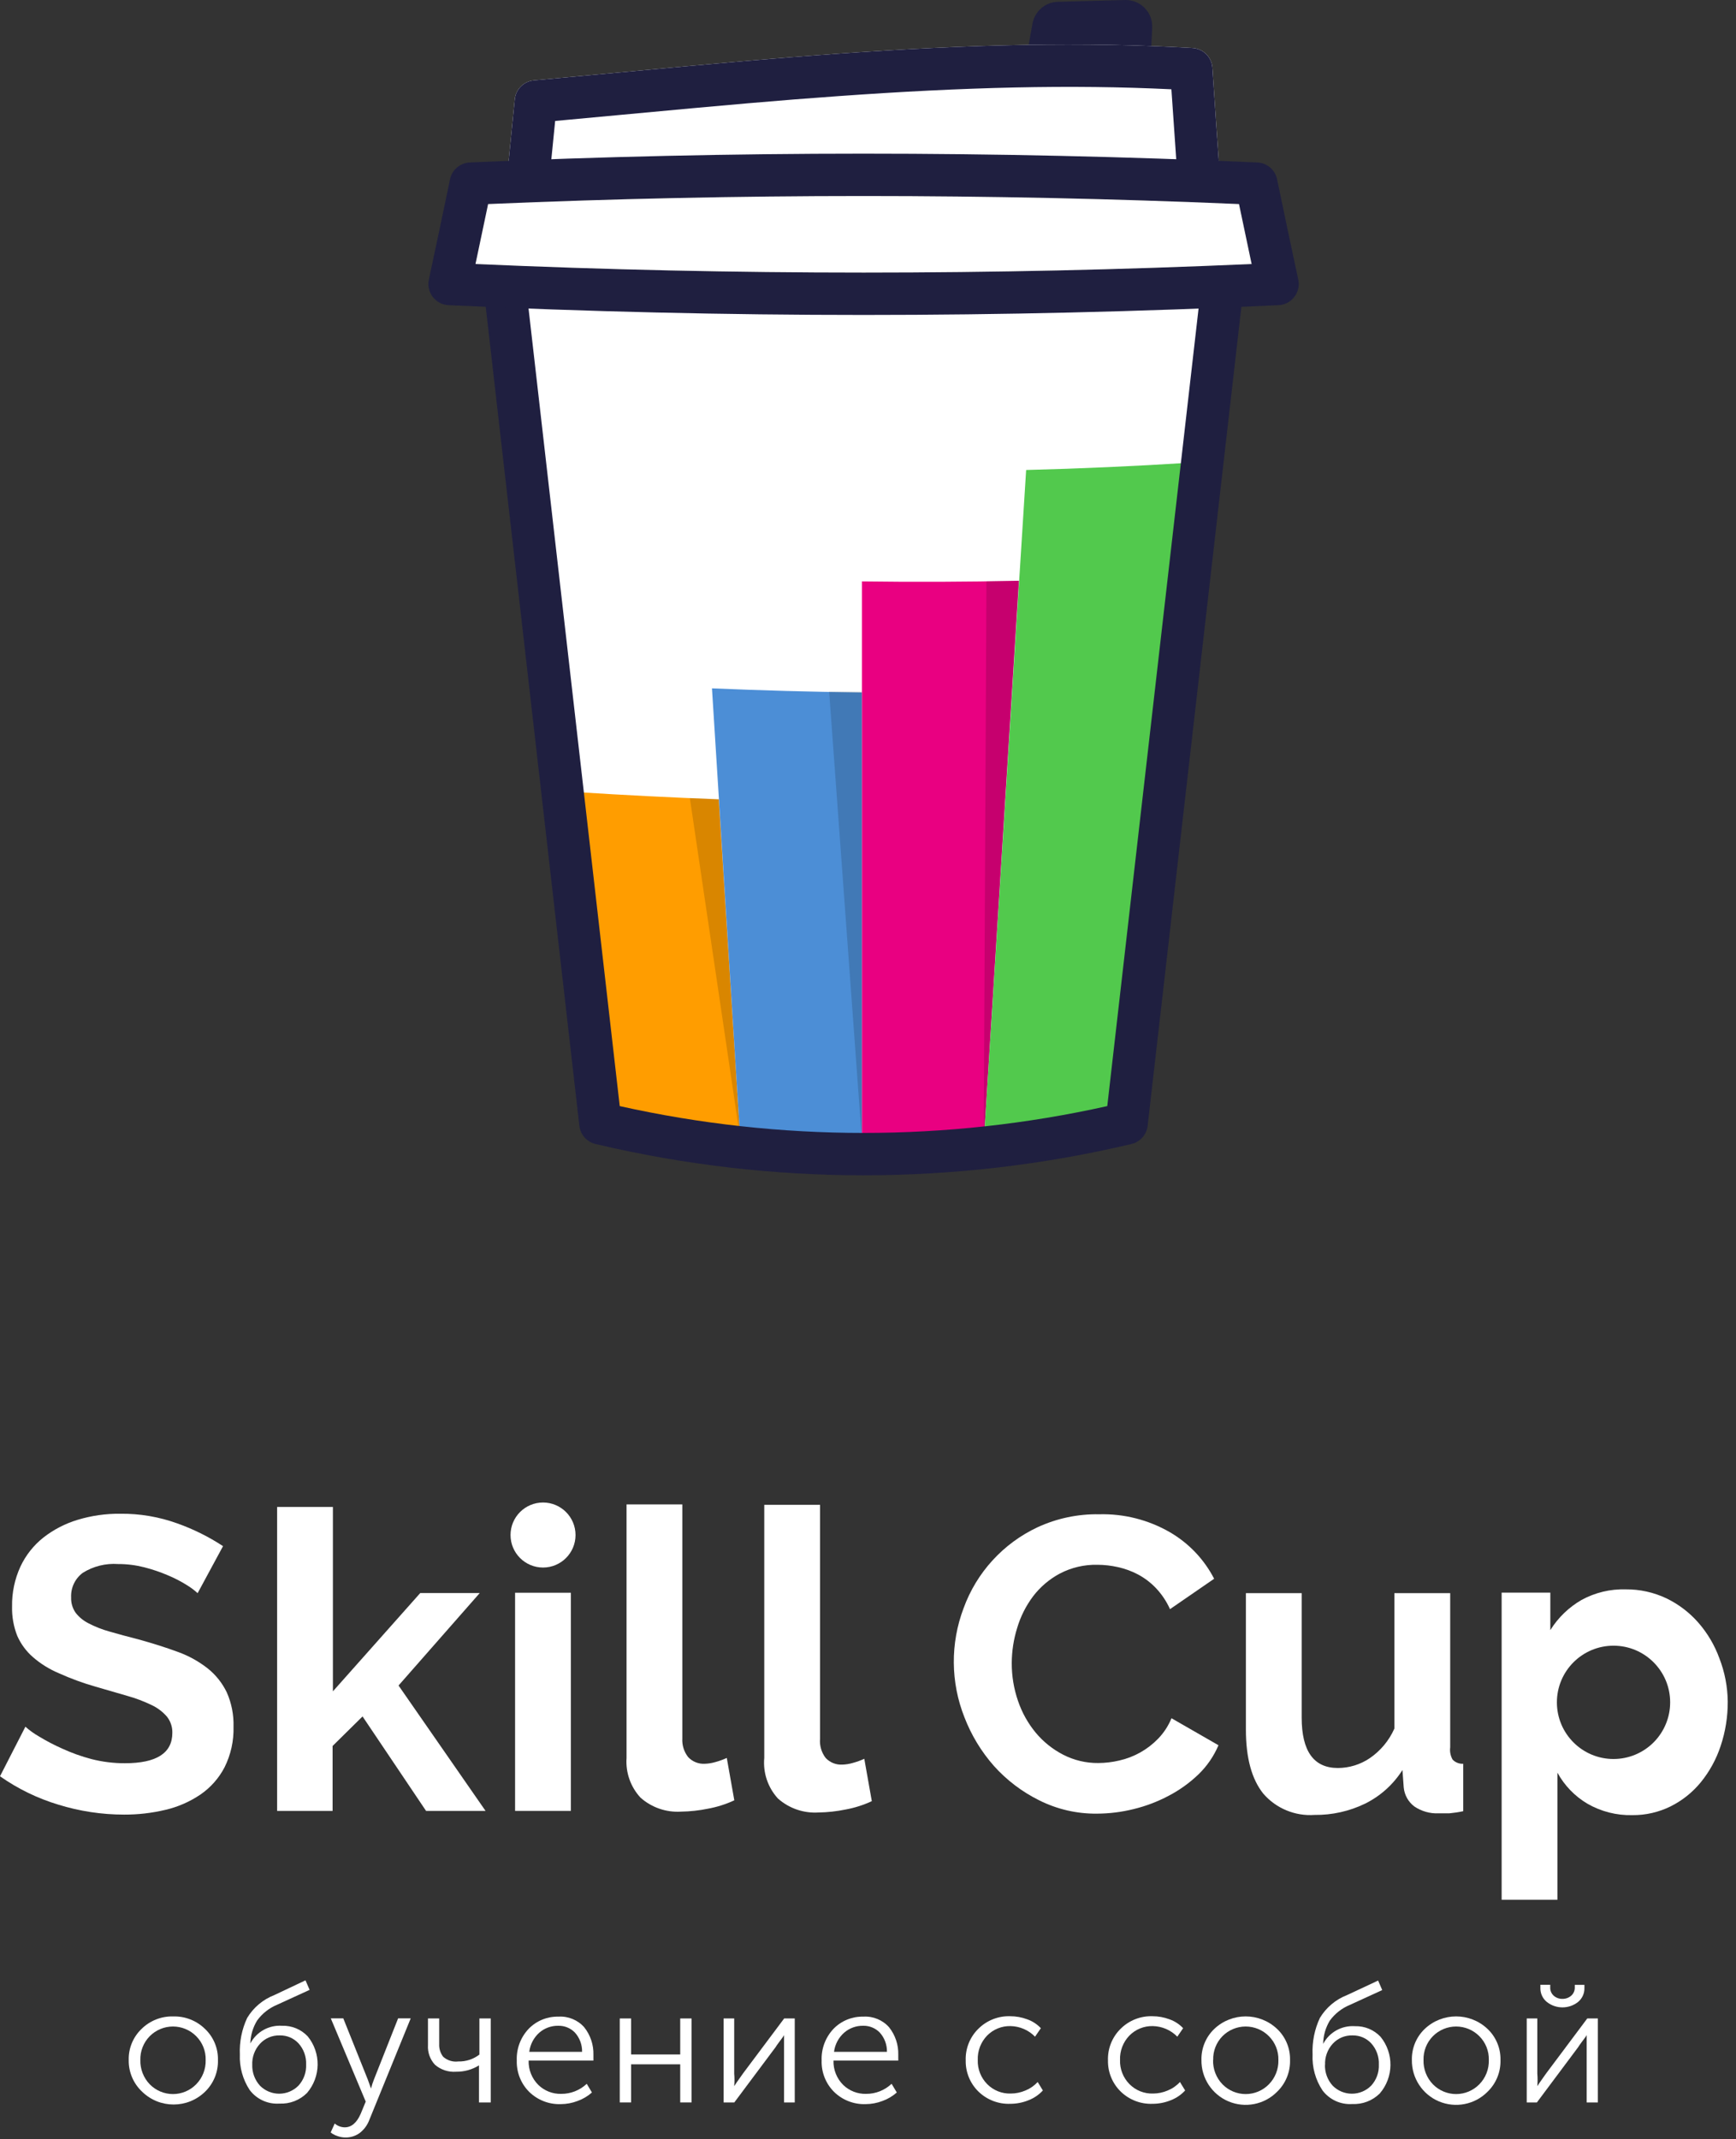
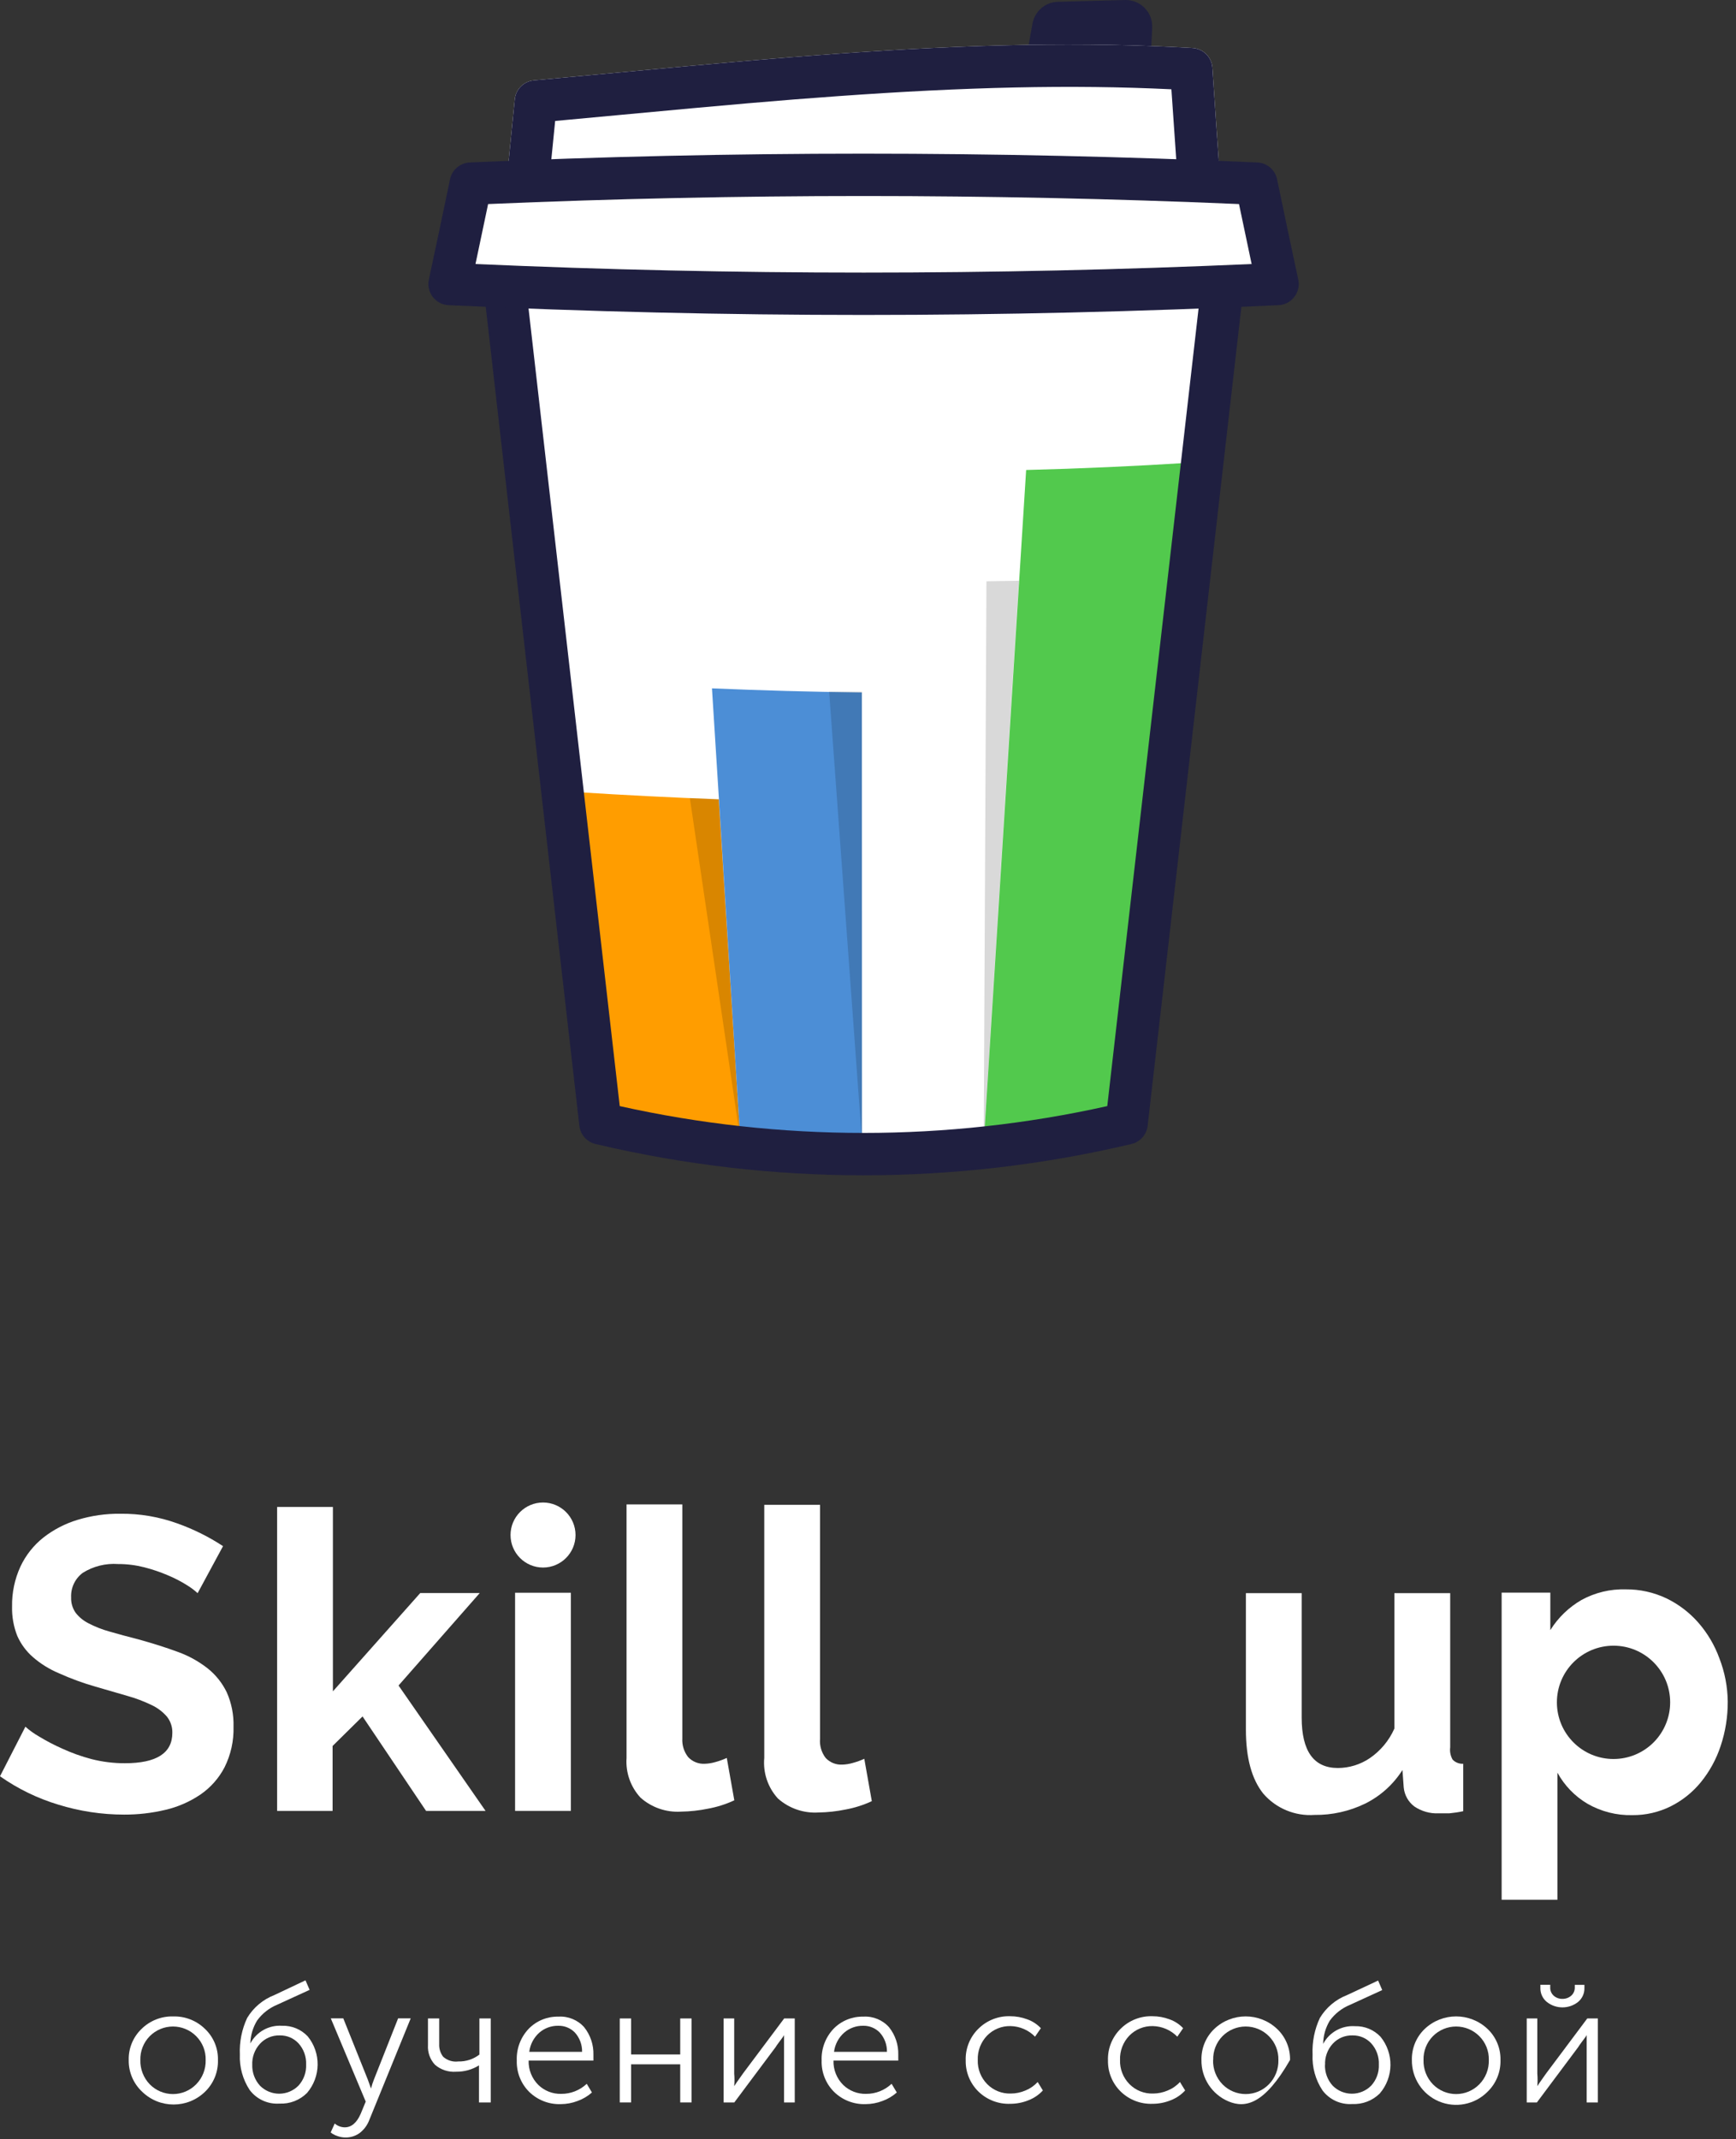
<svg xmlns="http://www.w3.org/2000/svg" width="164px" height="202px" viewBox="0 0 164 202">
  <rect x="0" y="0" width="164" height="202" fill="#333333" stroke="none" />
  <title>New Skill Cup</title>
  <desc>Created with Sketch.</desc>
  <defs />
  <g id="Page-1" stroke="none" stroke-width="1" fill="none" fill-rule="evenodd">
    <g id="New-Skill-Cup">
      <path d="M115.28,28.8 L106.43,106.08 C90.086,109.948 73.064,109.948 56.72,106.08 L47.88,28.8" id="Shape" fill="#FFFFFF" />
      <path d="M69.93,107.52 C66.11,107.427 62.307,107.31 58.52,107.17 C57.187,96.397 55.853,85.607 54.52,74.8 C58.947,75.08 63.407,75.307 67.9,75.48 L69.93,107.52 Z" id="Shape" fill="#FF9D00" fill-rule="nonzero" />
      <path d="M81.43,107.74 C77.59,107.693 73.757,107.62 69.93,107.52 C69.037,93.34 68.147,79.167 67.26,65 C71.967,65.2 76.687,65.33 81.42,65.39 L81.43,107.74 Z" id="Shape" fill="#4C8ED6" fill-rule="nonzero" />
-       <path d="M92.94,107.81 C89.113,107.81 85.277,107.783 81.43,107.73 L81.43,54.9 C86.383,54.967 91.327,54.947 96.26,54.84 C95.153,72.507 94.047,90.163 92.94,107.81 Z" id="Shape" fill="#E90081" fill-rule="nonzero" />
      <path d="M104.37,107.75 C100.583,107.79 96.773,107.81 92.94,107.81 C94.273,86.683 95.607,65.54 96.94,44.38 C102.09,44.25 107.21,44.02 112.28,43.7 C109.647,65.12 107.01,86.47 104.37,107.75 Z" id="Shape" fill="#52C94D" fill-rule="nonzero" />
      <polygon id="Shape" fill="#000000" fill-rule="nonzero" opacity="0.15" points="69.93 107.52 65.17 75.36 67.92 75.47" />
      <path d="M81.43,107.74 L78.33,65.31 L81.43,65.31 C81.43,79.48 81.43,107.74 81.43,107.74 Z" id="Shape" fill="#000000" fill-rule="nonzero" opacity="0.15" />
      <path d="M92.93,107.81 L93.19,54.89 L96.26,54.84 C95.15,72.51 92.93,107.81 92.93,107.81 Z" id="Shape" fill="#000000" fill-rule="nonzero" opacity="0.15" />
      <path d="M113.293,28.572 C113.419,27.475 114.41,26.687 115.508,26.813 C116.605,26.939 117.393,27.93 117.267,29.028 L108.417,106.308 C108.321,107.145 107.711,107.832 106.891,108.026 C90.243,111.966 72.907,111.966 56.259,108.026 C55.439,107.832 54.829,107.145 54.733,106.307 L45.893,29.027 C45.767,27.93 46.555,26.938 47.653,26.813 C48.75,26.687 49.742,27.475 49.867,28.573 L58.546,104.447 C73.713,107.826 89.437,107.826 104.604,104.447 L113.293,28.572 Z" id="Shape" fill="#1F1F40" fill-rule="nonzero" />
      <path d="M101.991,5.74 C101.748,7.099 100.449,8.004 99.09,7.761 C97.731,7.518 96.826,6.219 97.069,4.86 L97.539,2.23 C97.748,1.063 98.748,0.203 99.933,0.171 L106.283,0.001 C107.739,-0.038 108.92,1.17 108.847,2.625 L108.697,5.625 C108.628,7.004 107.454,8.066 106.075,7.997 C104.696,7.928 103.634,6.754 103.703,5.375 L103.718,5.071 L102.103,5.115 L101.991,5.74 Z" id="Shape" fill="#1F1F40" fill-rule="nonzero" />
      <path d="M51.94,16.498 C51.831,17.598 50.851,18.4 49.752,18.29 C48.652,18.181 47.85,17.201 47.96,16.102 C48.292,12.775 48.292,12.775 48.63,9.382 C48.725,8.427 49.485,7.674 50.44,7.588 C52.626,7.391 54.24,7.241 58.386,6.853 C68.467,5.911 73.151,5.499 78.867,5.09 C91.776,4.166 102.455,3.937 112.657,4.533 C113.664,4.592 114.469,5.392 114.536,6.398 C114.755,9.728 114.979,12.978 115.205,16.148 C115.284,17.249 114.454,18.206 113.352,18.285 C112.251,18.364 111.294,17.534 111.215,16.432 C111.028,13.82 83.136,16.356 81.58,16.498 C81.393,18.374 52.207,13.819 51.94,16.498 Z" id="Shape" fill="#FFFFFF" fill-rule="nonzero" />
      <path d="M51.94,16.498 C51.831,17.598 50.851,18.4 49.752,18.29 C48.652,18.181 47.85,17.201 47.96,16.102 C48.292,12.775 48.292,12.775 48.63,9.382 C48.725,8.427 49.485,7.674 50.44,7.588 C52.626,7.391 54.24,7.241 58.386,6.853 C68.467,5.911 73.151,5.499 78.867,5.09 C91.776,4.166 102.455,3.937 112.657,4.533 C113.664,4.592 114.469,5.392 114.536,6.398 C114.755,9.728 114.979,12.978 115.205,16.148 C115.284,17.249 114.454,18.206 113.352,18.285 C112.251,18.364 111.294,17.534 111.215,16.432 C111.028,13.82 110.844,11.153 110.662,8.432 C101.18,7.971 91.157,8.221 79.153,9.08 C73.474,9.487 68.811,9.896 58.758,10.836 C55.686,11.123 54.003,11.28 52.446,11.422 C52.259,13.298 52.207,13.819 51.94,16.498 Z" id="Shape" fill="#1F1F40" fill-rule="nonzero" />
      <path d="M117.048,19.27 C93.39,18.257 69.745,18.257 46.112,19.27 C45.715,21.178 45.317,23.064 44.92,24.93 C69.372,26.01 93.812,26.01 118.24,24.93 C117.843,23.064 117.445,21.178 117.048,19.27 Z M120.784,28.818 C94.661,30.047 68.525,30.047 42.376,28.818 C41.142,28.76 40.255,27.608 40.515,26.4 C41.18,23.305 41.846,20.15 42.512,16.935 C42.697,16.039 43.467,15.383 44.381,15.342 C69.167,14.233 93.966,14.233 118.779,15.342 C119.693,15.383 120.463,16.039 120.648,16.935 C121.314,20.15 121.98,23.305 122.645,26.4 C122.905,27.607 122.018,28.76 120.784,28.818 Z" id="Shape" fill="#1F1F40" fill-rule="nonzero" />
      <path d="M117.048,19.27 C93.39,18.257 69.745,18.257 46.112,19.27 C45.715,21.178 45.317,23.064 44.92,24.93 C69.372,26.01 93.812,26.01 118.24,24.93 C117.843,23.064 117.445,21.178 117.048,19.27 Z" id="Shape" fill="#FFFFFF" fill-rule="nonzero" />
      <path d="M18.67,150.44 C18.361,150.159 18.026,149.908 17.67,149.69 C17.106,149.336 16.514,149.028 15.9,148.77 C15.168,148.455 14.412,148.197 13.64,148 C12.83,147.792 11.996,147.688 11.16,147.69 C9.987,147.606 8.817,147.896 7.82,148.52 C7.09,149.062 6.677,149.932 6.72,150.84 C6.7,151.348 6.844,151.849 7.13,152.27 C7.451,152.688 7.861,153.03 8.33,153.27 C8.966,153.604 9.637,153.869 10.33,154.06 C11.13,154.293 12.053,154.543 13.1,154.81 C14.433,155.177 15.67,155.57 16.81,155.99 C17.832,156.357 18.787,156.888 19.64,157.56 C20.398,158.17 21.01,158.942 21.43,159.82 C21.878,160.84 22.093,161.947 22.06,163.06 C22.096,164.387 21.804,165.703 21.21,166.89 C20.672,167.92 19.889,168.803 18.93,169.46 C17.927,170.138 16.809,170.626 15.63,170.9 C14.349,171.205 13.037,171.356 11.72,171.35 C9.615,171.35 7.521,171.033 5.51,170.41 C3.542,169.818 1.681,168.913 -1.24344979e-14,167.73 L2.4,163.05 C2.793,163.401 3.222,163.709 3.68,163.97 C4.382,164.396 5.11,164.777 5.86,165.11 C6.759,165.524 7.693,165.859 8.65,166.11 C9.679,166.372 10.738,166.503 11.8,166.5 C14.787,166.5 16.28,165.543 16.28,163.63 C16.295,163.076 16.114,162.534 15.77,162.1 C15.367,161.634 14.869,161.259 14.31,161 C13.577,160.647 12.814,160.359 12.03,160.14 L9.03,159.27 C7.844,158.932 6.684,158.507 5.56,158 C4.664,157.624 3.833,157.108 3.1,156.47 C2.47,155.919 1.968,155.236 1.63,154.47 C1.283,153.589 1.116,152.647 1.14,151.7 C1.117,150.4 1.387,149.112 1.93,147.93 C2.433,146.856 3.18,145.915 4.11,145.18 C5.077,144.427 6.176,143.861 7.35,143.51 C8.647,143.119 9.996,142.927 11.35,142.94 C13.197,142.919 15.033,143.231 16.77,143.86 C18.283,144.4 19.727,145.118 21.07,146 L18.67,150.44 Z" id="Shape" fill="#FFFFFF" fill-rule="nonzero" />
      <polygon id="Shape" fill="#FFFFFF" fill-rule="nonzero" points="40.25 171 34.25 162.08 31.42 164.87 31.42 171 26.18 171 26.18 142.3 31.45 142.3 31.45 159.71 39.7 150.43 45.32 150.43 37.65 159.16 45.87 171" />
      <polygon id="Shape" fill="#FFFFFF" fill-rule="nonzero" points="48.66 171 48.66 150.4 53.93 150.4 53.93 171" />
      <path d="M59.19,142.06 L64.46,142.06 L64.46,164.15 C64.42,164.788 64.615,165.418 65.01,165.92 C65.414,166.352 65.989,166.583 66.58,166.55 C66.919,166.54 67.255,166.486 67.58,166.39 C67.95,166.29 68.311,166.159 68.66,166 L69.37,170 C68.581,170.369 67.747,170.634 66.89,170.79 C66.051,170.964 65.197,171.057 64.34,171.07 C62.938,171.158 61.56,170.683 60.51,169.75 C59.571,168.736 59.093,167.379 59.19,166 L59.19,142.06 Z" id="Shape" fill="#FFFFFF" fill-rule="nonzero" />
      <path d="M72.2,142.1 L77.47,142.1 L77.47,164.19 C77.414,164.838 77.603,165.484 78,166 C78.404,166.432 78.979,166.663 79.57,166.63 C79.909,166.62 80.245,166.566 80.57,166.47 C80.94,166.37 81.301,166.239 81.65,166.08 L82.36,170.08 C81.571,170.449 80.737,170.714 79.88,170.87 C79.037,171.044 78.18,171.138 77.32,171.15 C75.918,171.238 74.54,170.763 73.49,169.83 C72.54,168.792 72.072,167.401 72.2,166 L72.2,142.1 Z" id="Shape" fill="#FFFFFF" fill-rule="nonzero" />
-       <path d="M109.41,164.18 C108.417,165.208 107.145,165.924 105.75,166.24 C105.095,166.397 104.424,166.477 103.75,166.48 C102.596,166.491 101.456,166.22 100.43,165.69 C99.436,165.177 98.556,164.47 97.84,163.61 C97.105,162.72 96.539,161.703 96.17,160.61 C95.776,159.465 95.576,158.261 95.58,157.05 C95.584,155.924 95.756,154.805 96.09,153.73 C96.41,152.648 96.922,151.632 97.6,150.73 C98.278,149.845 99.137,149.116 100.12,148.59 C101.217,148.017 102.442,147.731 103.68,147.76 C104.329,147.763 104.977,147.837 105.61,147.98 C106.268,148.125 106.904,148.357 107.5,148.67 C108.128,149.005 108.698,149.437 109.19,149.95 C109.746,150.536 110.2,151.212 110.53,151.95 L114.7,149.08 C113.753,147.243 112.299,145.716 110.51,144.68 C108.487,143.515 106.183,142.931 103.85,142.99 C101.843,142.954 99.854,143.371 98.03,144.21 C94.775,145.731 92.257,148.483 91.03,151.86 C89.771,155.183 89.8,158.857 91.11,162.16 C91.759,163.847 92.704,165.405 93.9,166.76 C95.105,168.101 96.554,169.2 98.17,170 C99.864,170.849 101.736,171.281 103.63,171.26 C104.796,171.256 105.958,171.112 107.09,170.83 C108.245,170.551 109.36,170.127 110.41,169.57 C111.429,169.037 112.368,168.364 113.2,167.57 C114.017,166.785 114.667,165.843 115.11,164.8 L110.67,162.25 C110.377,162.968 109.949,163.623 109.41,164.18 Z" id="Shape" fill="#FFFFFF" fill-rule="nonzero" />
      <path d="M137,165 L137,150.44 L131.73,150.44 L131.73,163.22 C131.228,164.357 130.418,165.331 129.39,166.03 C128.503,166.626 127.459,166.946 126.39,166.95 C124.11,166.95 122.97,165.363 122.97,162.19 L122.97,150.44 L117.7,150.44 L117.7,163.33 C117.7,165.997 118.25,168.013 119.35,169.38 C120.558,170.772 122.352,171.513 124.19,171.38 C125.837,171.4 127.467,171.037 128.95,170.32 C130.4,169.606 131.625,168.505 132.49,167.14 L132.61,168.79 C132.678,169.5 133.041,170.15 133.61,170.58 C134.286,171.039 135.093,171.267 135.91,171.23 C136.2,171.23 136.52,171.23 136.91,171.23 C137.354,171.189 137.794,171.123 138.23,171.03 L138.23,166.55 C137.856,166.571 137.491,166.429 137.23,166.16 C137.028,165.809 136.948,165.401 137,165 Z" id="Shape" fill="#FFFFFF" fill-rule="nonzero" />
      <path d="M162.43,156.59 C161.979,155.349 161.301,154.203 160.43,153.21 C159.591,152.258 158.571,151.483 157.43,150.93 C156.227,150.36 154.911,150.069 153.58,150.08 C152.126,150.038 150.687,150.383 149.41,151.08 C148.207,151.772 147.193,152.751 146.46,153.93 L146.46,150.39 L141.86,150.39 L141.86,179.39 L147.13,179.39 L147.13,167.39 C147.793,168.603 148.77,169.615 149.96,170.32 C151.251,171.063 152.721,171.437 154.21,171.4 C155.465,171.411 156.705,171.127 157.83,170.57 C158.93,170.02 159.902,169.243 160.68,168.29 C161.507,167.273 162.14,166.114 162.55,164.87 C163.003,163.513 163.23,162.091 163.22,160.66 C163.202,159.267 162.935,157.889 162.43,156.59 Z M152.43,166.1 C149.475,166.1 147.08,163.705 147.08,160.75 C147.08,157.795 149.475,155.4 152.43,155.4 C155.385,155.4 157.78,157.795 157.78,160.75 C157.78,162.171 157.215,163.533 156.209,164.537 C155.204,165.54 153.841,166.103 152.42,166.1 L152.43,166.1 Z" id="Shape" fill="#FFFFFF" fill-rule="nonzero" />
      <circle id="Oval" fill="#FFFFFF" fill-rule="nonzero" cx="51.3" cy="144.95" r="3.07" />
      <path d="M12.16,194.52 C12.134,193.417 12.573,192.353 13.37,191.59 C14.166,190.803 15.251,190.376 16.37,190.41 C17.489,190.38 18.572,190.806 19.37,191.59 C20.172,192.351 20.615,193.415 20.59,194.52 C20.624,195.647 20.181,196.737 19.37,197.52 C17.716,199.128 15.084,199.128 13.43,197.52 C12.6,196.745 12.138,195.655 12.16,194.52 Z M13.26,194.52 C13.234,195.375 13.555,196.205 14.15,196.82 C14.727,197.408 15.516,197.739 16.34,197.739 C17.164,197.739 17.953,197.408 18.53,196.82 C19.131,196.208 19.456,195.377 19.43,194.52 C19.452,193.678 19.127,192.864 18.53,192.27 C17.95,191.687 17.162,191.36 16.34,191.36 C15.518,191.36 14.73,191.687 14.15,192.27 C13.559,192.867 13.237,193.68 13.26,194.52 Z" id="Shape" fill="#FFFFFF" fill-rule="nonzero" />
      <path d="M22.66,194 C22.609,192.811 22.845,191.628 23.35,190.55 C23.943,189.565 24.847,188.805 25.92,188.39 L28.86,187 L29.25,187.9 L26.19,189.3 C25.437,189.611 24.783,190.123 24.3,190.78 C23.893,191.436 23.669,192.188 23.65,192.96 C24.232,191.859 25.408,191.205 26.65,191.29 C27.563,191.262 28.444,191.626 29.07,192.29 C30.345,193.855 30.315,196.109 29,197.64 C28.312,198.323 27.368,198.686 26.4,198.64 C25.308,198.714 24.251,198.233 23.59,197.36 C22.935,196.365 22.609,195.19 22.66,194 Z M23.83,194.95 C23.803,195.686 24.065,196.404 24.56,196.95 C25.04,197.433 25.694,197.705 26.375,197.705 C27.056,197.705 27.71,197.433 28.19,196.95 C28.69,196.407 28.953,195.687 28.92,194.95 C28.951,194.215 28.693,193.497 28.2,192.95 C27.747,192.461 27.107,192.188 26.44,192.2 C25.728,192.176 25.041,192.465 24.56,192.99 C24.058,193.536 23.796,194.259 23.83,195 L23.83,194.95 Z" id="Shape" fill="#FFFFFF" fill-rule="nonzero" />
      <path d="M31.62,200.52 C31.884,200.749 32.221,200.877 32.57,200.88 C33.203,200.88 33.707,200.45 34.08,199.59 L34.55,198.45 L31.25,190.59 L32.43,190.59 L34.75,196.38 L35.05,197.22 C35.121,196.934 35.211,196.654 35.32,196.38 L37.61,190.59 L38.8,190.59 L34.89,200.18 C34.711,200.661 34.403,201.083 34,201.4 C33.608,201.693 33.129,201.847 32.64,201.84 C32.395,201.839 32.152,201.799 31.92,201.72 C31.741,201.666 31.569,201.589 31.41,201.49 L31.24,201.36 L31.62,200.52 Z" id="Shape" fill="#FFFFFF" fill-rule="nonzero" />
      <path d="M43.09,195.63 C42.362,195.685 41.642,195.448 41.09,194.97 C40.626,194.47 40.387,193.801 40.43,193.12 L40.43,190.6 L41.49,190.6 L41.49,193 C41.466,193.434 41.598,193.863 41.86,194.21 C42.248,194.562 42.77,194.726 43.29,194.66 C44.012,194.68 44.718,194.451 45.29,194.01 L45.29,190.6 L46.36,190.6 L46.36,198.53 L45.25,198.53 L45.25,195.53 L45.25,195.03 C44.602,195.432 43.852,195.64 43.09,195.63 Z" id="Shape" fill="#FFFFFF" fill-rule="nonzero" />
      <path d="M48.82,194.57 C48.775,193.458 49.183,192.376 49.95,191.57 C50.685,190.818 51.699,190.405 52.75,190.43 C53.674,190.369 54.575,190.738 55.19,191.43 C55.779,192.17 56.088,193.094 56.06,194.04 C56.06,194.167 56.06,194.347 56.06,194.58 L49.94,194.58 C49.915,195.441 50.248,196.274 50.86,196.88 C51.438,197.438 52.217,197.741 53.02,197.72 C53.916,197.725 54.779,197.385 55.43,196.77 L55.92,197.59 C55.525,197.94 55.067,198.212 54.57,198.39 C54.063,198.586 53.524,198.687 52.98,198.69 C51.862,198.729 50.777,198.306 49.98,197.52 C49.204,196.738 48.784,195.671 48.82,194.57 Z M49.99,193.75 L54.99,193.75 C55.003,193.079 54.76,192.428 54.31,191.93 C53.896,191.505 53.323,191.273 52.73,191.29 C52.077,191.281 51.443,191.512 50.95,191.94 C50.424,192.408 50.086,193.051 50,193.75 L49.99,193.75 Z" id="Shape" fill="#FFFFFF" fill-rule="nonzero" />
      <polygon id="Shape" fill="#FFFFFF" fill-rule="nonzero" points="58.55 198.53 58.55 190.6 59.62 190.6 59.62 194 64.26 194 64.26 190.6 65.33 190.6 65.33 198.53 64.26 198.53 64.26 194.93 59.62 194.93 59.62 198.53" />
      <path d="M68.36,198.53 L68.36,190.6 L69.36,190.6 L69.36,195.81 C69.395,196.203 69.395,196.597 69.36,196.99 C69.4,196.917 69.673,196.523 70.18,195.81 L74.08,190.6 L75.08,190.6 L75.08,198.53 L74.07,198.53 L74.07,193.31 C74.07,193.17 74.07,193.02 74.07,192.84 C74.07,192.66 74.07,192.51 74.07,192.37 C74.07,192.23 74.07,192.17 74.07,192.16 C74.038,192.239 73.994,192.314 73.94,192.38 L73.59,192.85 C73.45,193.04 73.34,193.19 73.27,193.31 L69.37,198.53 L68.36,198.53 Z" id="Shape" fill="#FFFFFF" fill-rule="nonzero" />
      <path d="M77.62,194.57 C77.575,193.458 77.983,192.376 78.75,191.57 C79.485,190.818 80.499,190.405 81.55,190.43 C82.474,190.369 83.375,190.738 83.99,191.43 C84.579,192.17 84.888,193.094 84.86,194.04 C84.86,194.167 84.86,194.347 84.86,194.58 L78.74,194.58 C78.715,195.441 79.048,196.274 79.66,196.88 C80.238,197.438 81.017,197.741 81.82,197.72 C82.716,197.725 83.579,197.385 84.23,196.77 L84.72,197.59 C84.325,197.94 83.867,198.212 83.37,198.39 C82.863,198.586 82.324,198.687 81.78,198.69 C80.662,198.729 79.577,198.306 78.78,197.52 C78.004,196.738 77.584,195.671 77.62,194.57 Z M78.79,193.75 L83.79,193.75 C83.803,193.079 83.56,192.428 83.11,191.93 C82.696,191.505 82.123,191.273 81.53,191.29 C80.877,191.281 80.243,191.512 79.75,191.94 C79.22,192.406 78.879,193.05 78.79,193.75 Z" id="Shape" fill="#FFFFFF" fill-rule="nonzero" />
      <path d="M91.23,194.57 C91.19,193.446 91.626,192.357 92.43,191.57 C93.225,190.781 94.31,190.354 95.43,190.39 C95.98,190.389 96.525,190.488 97.04,190.68 C97.531,190.852 97.974,191.14 98.33,191.52 L97.78,192.32 C97.168,191.695 96.335,191.336 95.46,191.32 C94.631,191.302 93.831,191.627 93.25,192.22 C92.657,192.835 92.339,193.666 92.37,194.52 C92.34,195.37 92.662,196.195 93.26,196.8 C93.847,197.394 94.655,197.717 95.49,197.69 C95.968,197.688 96.441,197.589 96.88,197.4 C97.318,197.222 97.71,196.948 98.03,196.6 L98.52,197.4 C98.147,197.806 97.685,198.121 97.17,198.32 C96.618,198.546 96.027,198.662 95.43,198.66 C94.314,198.699 93.23,198.28 92.43,197.5 C91.644,196.73 91.21,195.67 91.23,194.57 Z" id="Shape" fill="#FFFFFF" fill-rule="nonzero" />
      <path d="M104.67,194.57 C104.63,193.446 105.066,192.357 105.87,191.57 C106.665,190.781 107.75,190.354 108.87,190.39 C109.42,190.389 109.965,190.488 110.48,190.68 C110.971,190.852 111.414,191.14 111.77,191.52 L111.22,192.32 C110.608,191.695 109.775,191.336 108.9,191.32 C108.071,191.302 107.271,191.627 106.69,192.22 C106.097,192.835 105.779,193.666 105.81,194.52 C105.78,195.37 106.102,196.195 106.7,196.8 C107.287,197.394 108.095,197.717 108.93,197.69 C109.408,197.688 109.881,197.589 110.32,197.4 C110.758,197.222 111.151,196.949 111.47,196.6 L111.96,197.4 C111.586,197.806 111.125,198.121 110.61,198.32 C110.058,198.546 109.467,198.662 108.87,198.66 C107.754,198.699 106.67,198.28 105.87,197.5 C105.084,196.73 104.65,195.67 104.67,194.57 Z" id="Shape" fill="#FFFFFF" fill-rule="nonzero" />
-       <path d="M113.5,194.52 C113.474,193.417 113.913,192.353 114.71,191.59 C116.376,190.013 118.984,190.013 120.65,191.59 C121.452,192.351 121.895,193.415 121.87,194.52 C121.904,195.647 121.461,196.737 120.65,197.52 C119.45,198.732 117.635,199.093 116.062,198.434 C114.49,197.774 113.476,196.225 113.5,194.52 Z M114.6,194.52 C114.574,195.375 114.895,196.205 115.49,196.82 C116.067,197.408 116.856,197.739 117.68,197.739 C118.504,197.739 119.293,197.408 119.87,196.82 C120.471,196.208 120.796,195.377 120.77,194.52 C120.791,193.678 120.466,192.865 119.87,192.27 C119.29,191.687 118.502,191.36 117.68,191.36 C116.858,191.36 116.07,191.687 115.49,192.27 C114.902,192.869 114.585,193.681 114.61,194.52 L114.6,194.52 Z" id="Shape" fill="#FFFFFF" fill-rule="nonzero" />
+       <path d="M113.5,194.52 C113.474,193.417 113.913,192.353 114.71,191.59 C116.376,190.013 118.984,190.013 120.65,191.59 C121.452,192.351 121.895,193.415 121.87,194.52 C119.45,198.732 117.635,199.093 116.062,198.434 C114.49,197.774 113.476,196.225 113.5,194.52 Z M114.6,194.52 C114.574,195.375 114.895,196.205 115.49,196.82 C116.067,197.408 116.856,197.739 117.68,197.739 C118.504,197.739 119.293,197.408 119.87,196.82 C120.471,196.208 120.796,195.377 120.77,194.52 C120.791,193.678 120.466,192.865 119.87,192.27 C119.29,191.687 118.502,191.36 117.68,191.36 C116.858,191.36 116.07,191.687 115.49,192.27 C114.902,192.869 114.585,193.681 114.61,194.52 L114.6,194.52 Z" id="Shape" fill="#FFFFFF" fill-rule="nonzero" />
      <path d="M124,194 C123.948,192.811 124.185,191.627 124.69,190.55 C125.283,189.565 126.187,188.805 127.26,188.39 L130.19,187.02 L130.58,187.92 L127.52,189.32 C126.766,189.631 126.113,190.143 125.63,190.8 C125.227,191.464 125.009,192.224 125,193 C125.582,191.899 126.758,191.245 128,191.33 C128.913,191.302 129.794,191.666 130.42,192.33 C131.695,193.895 131.665,196.149 130.35,197.68 C129.662,198.363 128.718,198.726 127.75,198.68 C126.658,198.754 125.601,198.273 124.94,197.4 C124.272,196.396 123.943,195.205 124,194 Z M125.17,194.95 C125.143,195.686 125.405,196.404 125.9,196.95 C126.38,197.433 127.034,197.705 127.715,197.705 C128.396,197.705 129.05,197.433 129.53,196.95 C130.03,196.407 130.293,195.687 130.26,194.95 C130.291,194.215 130.033,193.497 129.54,192.95 C129.087,192.461 128.447,192.188 127.78,192.2 C127.068,192.176 126.381,192.465 125.9,192.99 C125.402,193.537 125.143,194.261 125.18,195 L125.17,194.95 Z" id="Shape" fill="#FFFFFF" fill-rule="nonzero" />
      <path d="M133.38,194.52 C133.354,193.417 133.793,192.353 134.59,191.59 C136.256,190.013 138.864,190.013 140.53,191.59 C141.332,192.351 141.775,193.415 141.75,194.52 C141.784,195.647 141.341,196.737 140.53,197.52 C139.33,198.732 137.515,199.093 135.942,198.434 C134.37,197.774 133.356,196.225 133.38,194.52 Z M134.48,194.52 C134.454,195.375 134.775,196.205 135.37,196.82 C135.947,197.408 136.736,197.739 137.56,197.739 C138.384,197.739 139.173,197.408 139.75,196.82 C140.351,196.208 140.676,195.377 140.65,194.52 C140.671,193.678 140.346,192.865 139.75,192.27 C139.17,191.687 138.382,191.36 137.56,191.36 C136.738,191.36 135.95,191.687 135.37,192.27 C134.779,192.867 134.457,193.68 134.48,194.52 Z" id="Shape" fill="#FFFFFF" fill-rule="nonzero" />
      <path d="M144.23,198.53 L144.23,190.6 L145.23,190.6 L145.23,195.81 C145.265,196.203 145.265,196.597 145.23,196.99 C145.27,196.917 145.543,196.523 146.05,195.81 L149.95,190.6 L150.95,190.6 L150.95,198.53 L149.89,198.53 L149.89,193.31 C149.89,193.17 149.89,193.02 149.89,192.84 C149.89,192.66 149.89,192.51 149.89,192.37 C149.89,192.23 149.89,192.17 149.89,192.16 C149.858,192.239 149.814,192.314 149.76,192.38 L149.41,192.85 C149.27,193.04 149.16,193.19 149.09,193.31 L145.19,198.53 L144.23,198.53 Z M149.07,189.05 C148.209,189.722 147.001,189.722 146.14,189.05 C145.729,188.721 145.499,188.216 145.52,187.69 L145.52,187.42 L146.45,187.42 L146.45,187.66 C146.435,187.965 146.561,188.259 146.79,188.46 C147.015,188.653 147.303,188.757 147.6,188.75 C147.9,188.756 148.191,188.653 148.42,188.46 C148.656,188.259 148.785,187.96 148.77,187.65 L148.77,187.43 L149.68,187.43 L149.68,187.7 C149.7,188.221 149.474,188.721 149.07,189.05 Z" id="Shape" fill="#FFFFFF" fill-rule="nonzero" />
    </g>
  </g>
</svg>